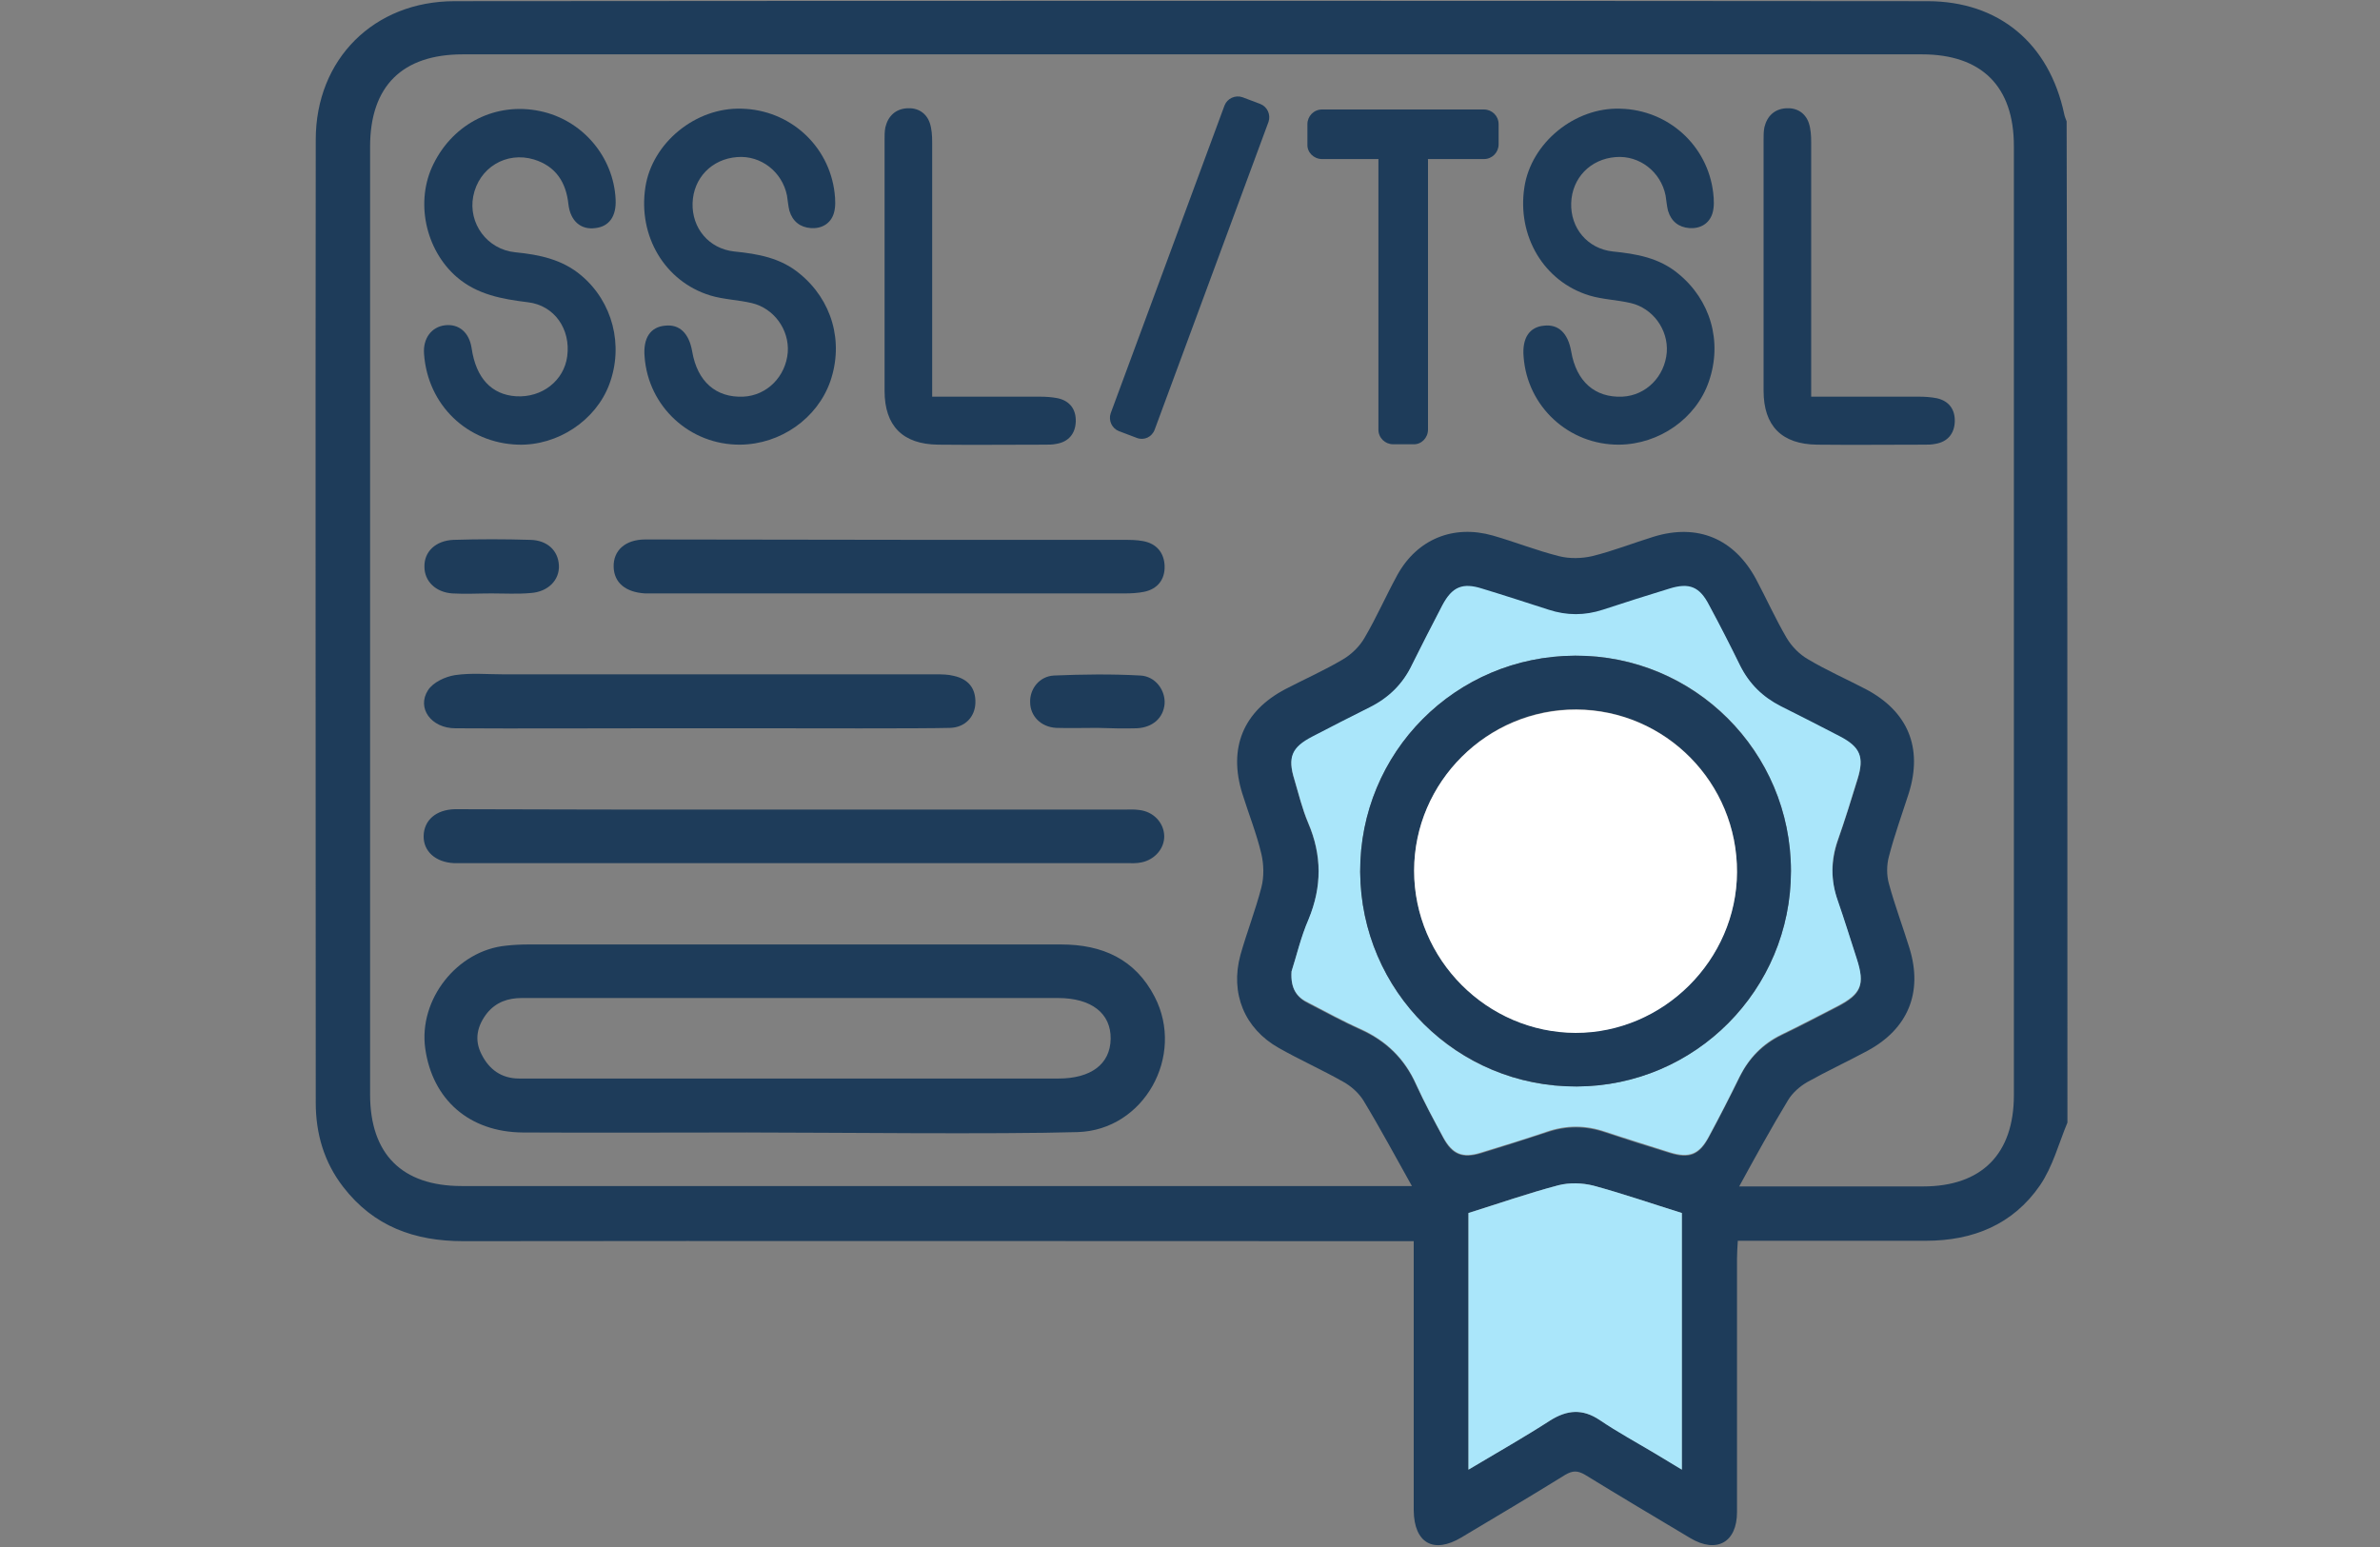
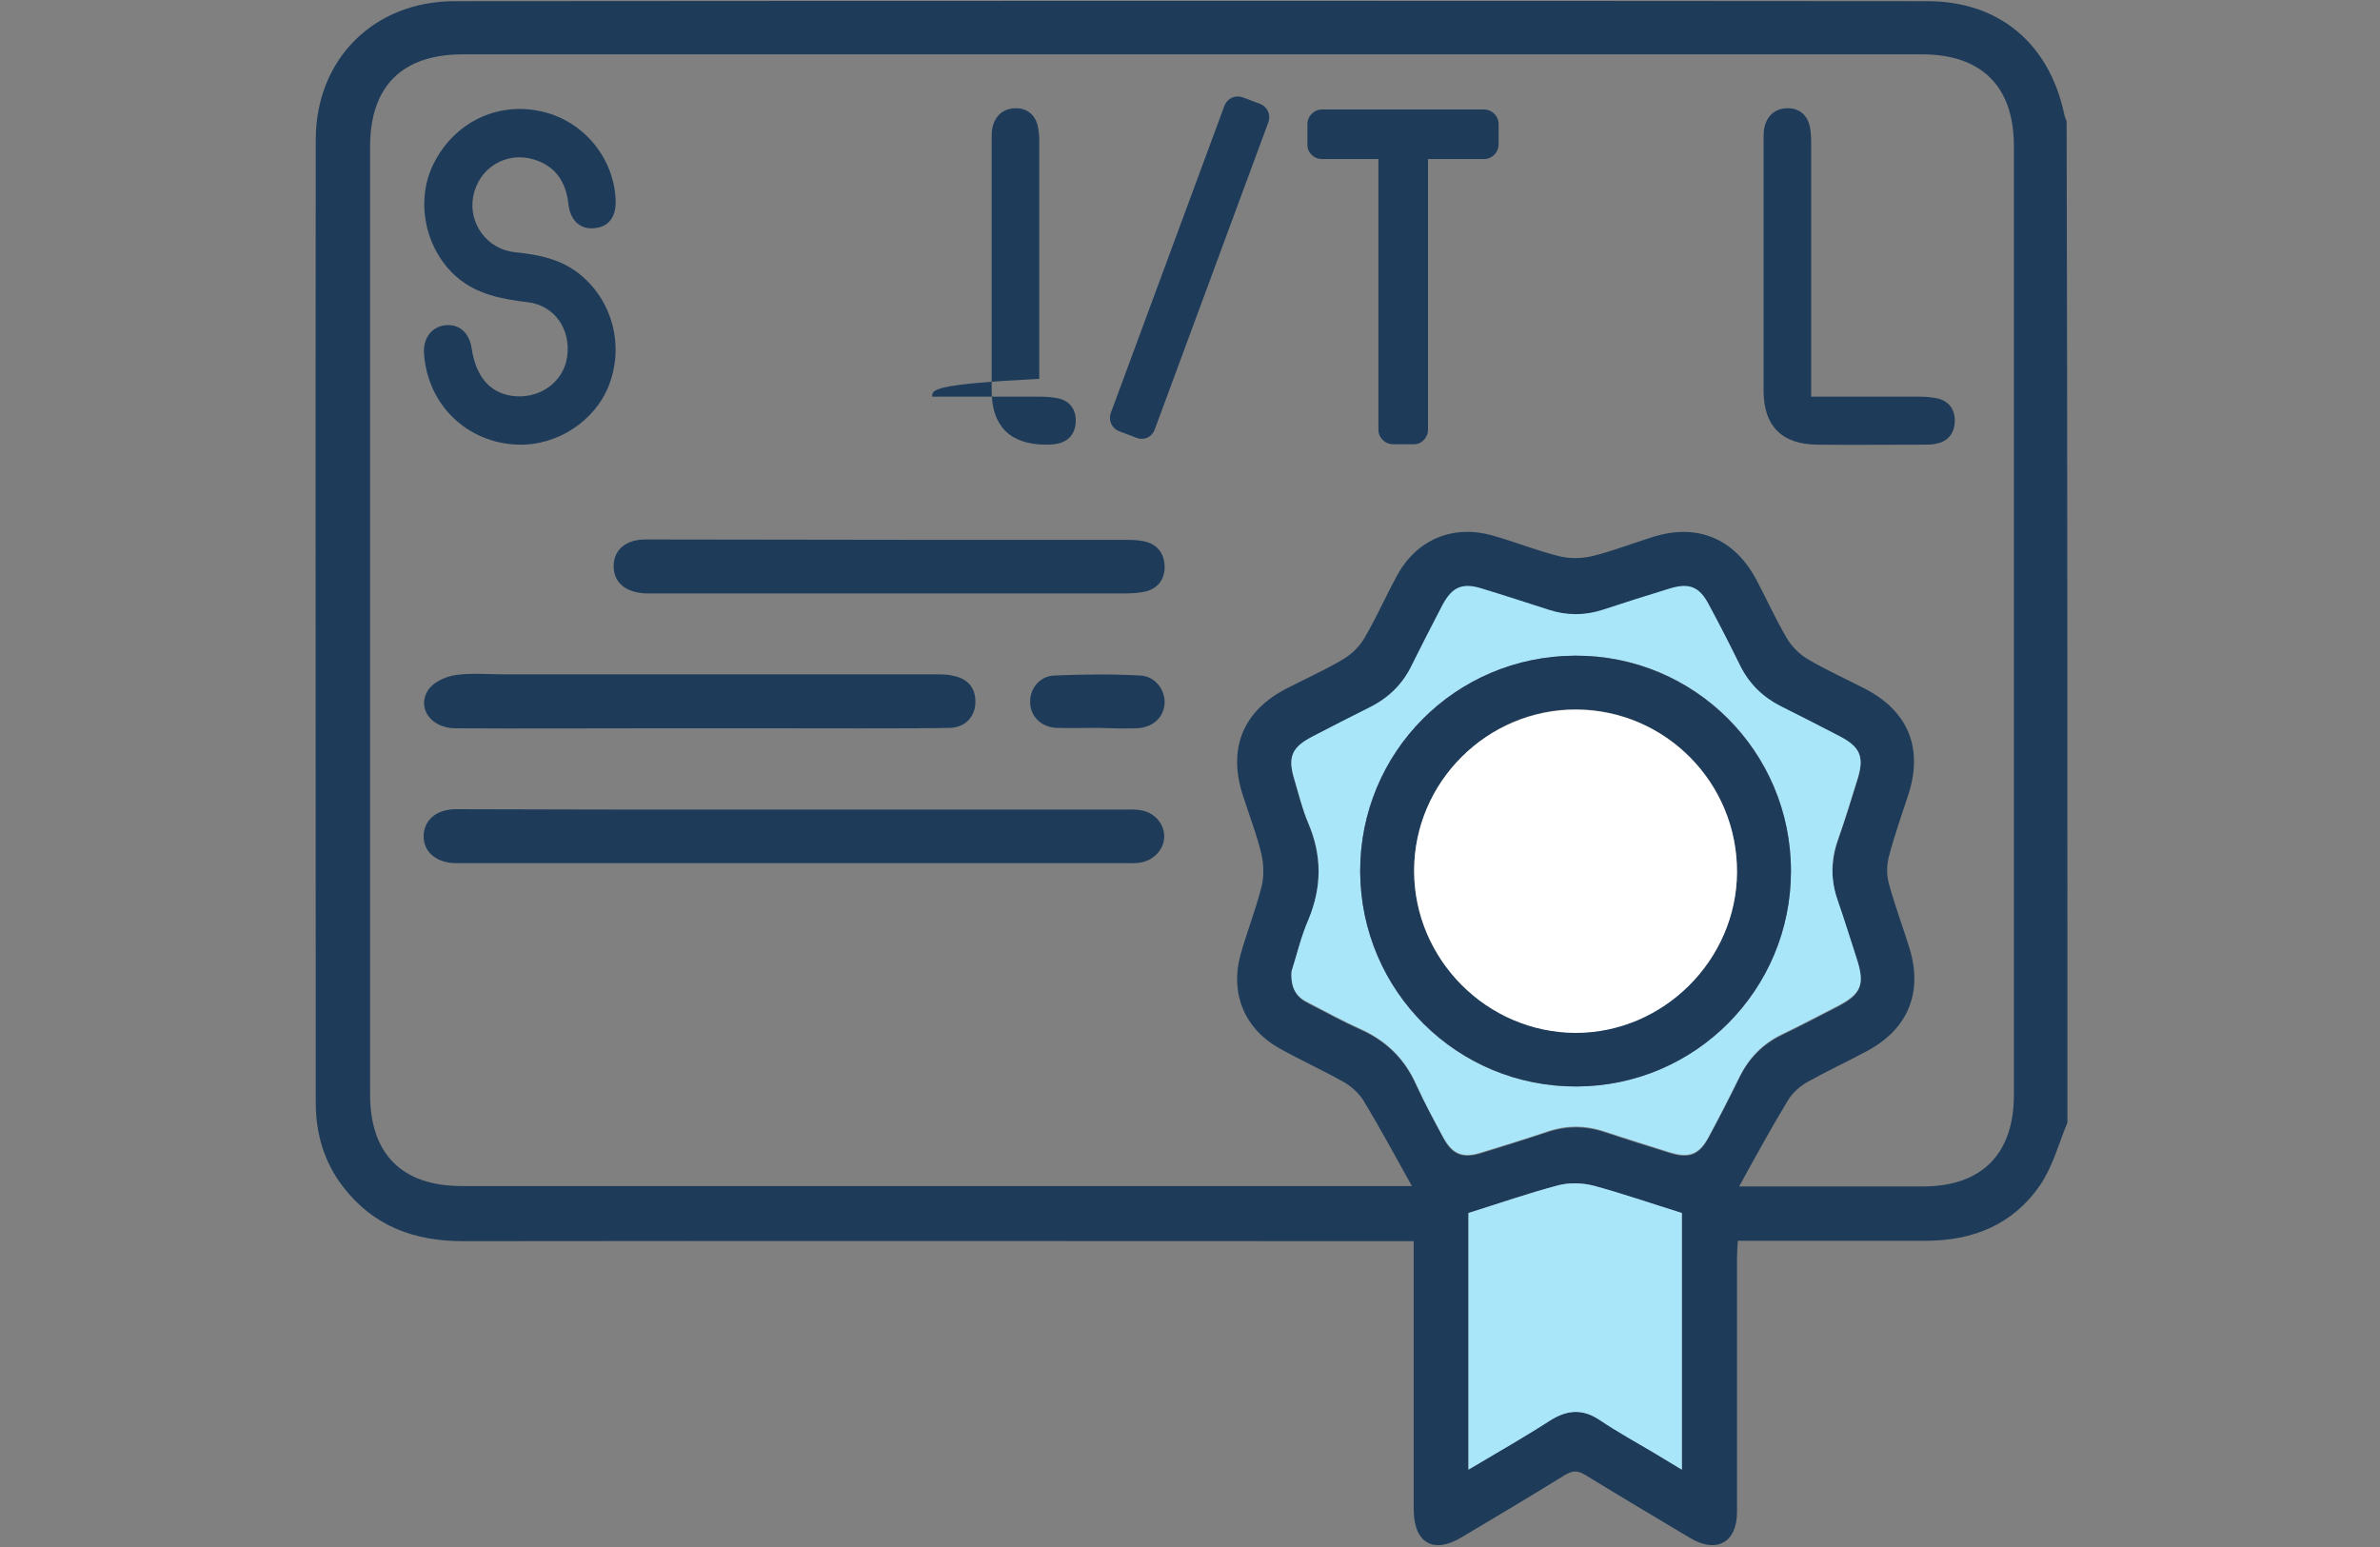
<svg xmlns="http://www.w3.org/2000/svg" version="1.1" id="Layer_1" x="0px" y="0px" viewBox="0 0 600 390" style="enable-background:new 0 0 600 390;" xml:space="preserve">
  <rect x="0" y="0" width="600" height="390" fill="#808080" stroke="none" />
  <style type="text/css">
	.st0{fill:#1E3C5A;}
	.st1{fill:#AAE6FA;}
	.st2{fill:#FFFFFF;}
</style>
  <g>
    <g>
      <g>
        <path class="st0" d="M521.2,283c-2.2,5.3-3.7,11.1-6.9,15.8c-6.8,9.9-16.9,14-28.8,14c-11.4,0-31.3,0-42.7,0c-1.4,0-2.9,0-4.7,0     c-0.1,1.8-0.2,3.2-0.2,4.6c0,11.5,0,52.2,0,63.8c0,7.6-5.1,10.5-11.7,6.6c-8.9-5.3-17.8-10.6-26.6-16c-1.9-1.1-3.1-1.1-5,0     c-8.7,5.4-17.5,10.6-26.2,15.8c-7,4.2-11.9,1.4-12-6.8c0-11.3,0-51.7,0-63c0-1.4,0-2.9,0-4.9c-2,0-3.7,0-5.3,0     c-69.7,0-164.6-0.1-234.3,0c-12.3,0-22.6-3.7-30.3-13.7c-4.8-6.2-6.9-13.4-6.9-21.2c0-80.9-0.1-161.9,0-242.8     c0-20.3,14.7-34.9,35-34.9c112.5-0.1,258.8-0.1,371.3,0c18,0,30.7,10.6,34.5,28.5c0.1,0.6,0.4,1.2,0.6,1.8     C521.2,114.7,521.2,198.8,521.2,283z M438,299.1c13.2,0,34.2,0,46.8,0c14.8,0,22.9-8.2,22.9-23c0-79.8,0-159.6,0-239.3     c0-15-8.1-23.1-23.2-23.1c-111.4,0-256.4,0-367.8,0c-15.3,0-23.4,8-23.4,23.3c0,79.6,0,159.3,0,238.9c0,15,8,23.1,23.1,23.1     c70.1,0,165.5,0,235.5,0c1.4,0,2.8,0,4.6,0c0-8.7,0,12.2,0,4c0-0.8,0-1.6,0-2.4c-0.1-0.5-0.2-1-0.5-1.5     c-4.1-7.3-8-14.6-12.3-21.7c-1.2-1.9-3.1-3.6-5.1-4.7c-5.3-3-10.9-5.5-16.2-8.5c-8.7-4.9-12.3-13.8-9.7-23.4     c1.6-5.7,3.8-11.3,5.3-17.1c0.7-2.7,0.6-5.8,0-8.4c-1.2-5.1-3.2-10.1-4.8-15.2c-3.6-11.5,0.2-20.8,10.9-26.4     c4.8-2.5,9.8-4.7,14.5-7.5c2.2-1.3,4.2-3.3,5.4-5.4c3-5.1,5.4-10.6,8.3-15.9c5-9,14.1-12.7,24-9.9c5.6,1.6,11.1,3.8,16.7,5.2     c2.7,0.7,5.8,0.6,8.4,0c5.3-1.3,10.3-3.3,15.5-4.9c11.1-3.4,20.3,0.5,25.8,10.7c2.6,4.9,4.9,10,7.7,14.8c1.3,2.2,3.3,4.2,5.4,5.4     c4.7,2.8,9.7,5,14.5,7.5c10.7,5.6,14.5,14.8,10.9,26.3c-1.7,5.3-3.6,10.5-5,15.9c-0.6,2.2-0.6,4.8,0,6.9     c1.5,5.5,3.5,10.8,5.2,16.3c3.4,11.1-0.4,20.3-10.6,25.8c-5,2.7-10.2,5.1-15.2,7.9c-1.9,1.1-3.7,2.7-4.8,4.5     c-4.3,7.1-8.3,14.4-12.3,21.7c-0.3,0.5-0.5,1.2-0.5,1.9C438,309.9,438,289.7,438,299.1z M325.6,244.9c-0.3,4.6,1.5,6.7,4.3,8.1     c4.4,2.3,8.7,4.6,13.1,6.6c6.5,2.9,11.1,7.4,14,13.9c2.1,4.6,4.5,9,6.9,13.5c2.2,4.1,4.8,5.1,9.3,3.8c5.6-1.7,11.1-3.5,16.7-5.3     c5-1.7,9.8-1.7,14.8,0c5.4,1.8,10.8,3.5,16.3,5.2c4.9,1.5,7.4,0.5,9.8-4c2.7-5,5.3-10.1,7.8-15.2c2.3-4.7,5.8-8.2,10.5-10.5     c4.8-2.3,9.5-4.8,14.2-7.2c5.9-3.1,6.9-5.4,4.8-11.9c-1.6-4.9-3.1-9.9-4.8-14.7c-1.8-5.1-1.7-10.1,0-15.2     c1.8-5.1,3.4-10.3,5-15.5c1.7-5.5,0.7-8-4.5-10.7c-4.9-2.6-9.9-5.1-14.9-7.6c-4.5-2.3-7.9-5.7-10.2-10.2     c-2.5-5.1-5.1-10.2-7.8-15.2c-2.5-4.7-5.1-5.8-10.1-4.2c-5.6,1.7-11.1,3.5-16.7,5.3c-4.6,1.5-9.1,1.5-13.7,0     c-5.5-1.8-11.1-3.6-16.7-5.3c-5.1-1.6-7.7-0.5-10.1,4.2c-2.6,4.9-5.2,9.9-7.6,14.9c-2.4,4.8-5.9,8.4-10.7,10.8     c-4.9,2.4-9.7,4.9-14.5,7.4c-5.1,2.7-6.2,5.2-4.5,10.7c1.1,3.7,2,7.4,3.5,11c3.5,8.1,3.4,16.1,0.1,24.3     C328,236.2,326.8,241.2,325.6,244.9z M370.2,370.5c7.3-4.4,14.1-8.2,20.6-12.4c4.3-2.7,8.1-3,12.5-0.1c4.5,3,9.3,5.6,13.9,8.4     c2.2,1.3,4.4,2.6,6.8,4.1c0-22.2,0-43.8,0-64.7c-7.7-2.4-15-4.9-22.3-6.9c-2.8-0.7-6.1-0.8-8.8-0.1c-7.6,2-15.1,4.6-22.7,7     C370.2,327,370.2,348.4,370.2,370.5z" />
        <path class="st1" d="M325.6,244.9c1.2-3.7,2.3-8.6,4.3-13.2c3.4-8.2,3.4-16.1-0.1-24.3c-1.5-3.5-2.4-7.3-3.5-11     c-1.7-5.5-0.7-8,4.5-10.7c4.8-2.5,9.7-5,14.5-7.4c4.8-2.4,8.4-5.9,10.7-10.8c2.5-5,5-9.9,7.6-14.9c2.5-4.7,5.1-5.8,10.1-4.2     c5.6,1.7,11.1,3.5,16.7,5.3c4.6,1.5,9.1,1.5,13.7,0c5.5-1.8,11.1-3.6,16.7-5.3c5.1-1.6,7.7-0.5,10.1,4.2c2.7,5,5.3,10.1,7.8,15.2     c2.3,4.6,5.7,7.9,10.2,10.2c5,2.5,9.9,5,14.9,7.6c5.2,2.7,6.2,5.2,4.5,10.7c-1.6,5.2-3.2,10.4-5,15.5c-1.8,5.1-1.8,10.1,0,15.2     c1.7,4.9,3.2,9.8,4.8,14.7c2.1,6.5,1.1,8.8-4.8,11.9c-4.7,2.4-9.4,4.9-14.2,7.2c-4.7,2.3-8.1,5.8-10.5,10.5     c-2.5,5.1-5.1,10.2-7.8,15.2c-2.4,4.5-4.9,5.5-9.8,4c-5.4-1.7-10.9-3.4-16.3-5.2c-5-1.7-9.8-1.7-14.8,0     c-5.5,1.9-11.1,3.6-16.7,5.3c-4.5,1.4-7,0.3-9.3-3.8c-2.4-4.4-4.8-8.9-6.9-13.5c-2.9-6.5-7.6-11-14-13.9c-4.5-2-8.8-4.4-13.1-6.6     C327.1,251.5,325.3,249.4,325.6,244.9z M397.1,165.3c-30.2,0.1-54.3,24.4-54.2,54.5c0.2,30.1,24.5,54.3,54.6,54.1     c29.9-0.1,54-24.4,54-54.3C451.5,189.4,427.1,165.1,397.1,165.3z" />
        <path class="st1" d="M370.2,370.5c0-22.1,0-43.6,0-64.7c7.7-2.4,15.1-5,22.7-7c2.8-0.7,6-0.6,8.8,0.1c7.4,2,14.6,4.5,22.3,6.9     c0,20.9,0,42.5,0,64.7c-2.4-1.4-4.6-2.8-6.8-4.1c-4.7-2.8-9.5-5.4-13.9-8.4c-4.3-2.9-8.2-2.6-12.5,0.1     C384.3,362.3,377.6,366.1,370.2,370.5z" />
        <g>
          <g>
-             <path class="st0" d="M188.3,285.5c-18.8,0-37.7,0.1-56.5,0c-13.5-0.1-22.8-8.3-24.6-21.2c-1.7-12.3,8-24.7,20.4-25.9       c1.8-0.2,3.7-0.3,5.6-0.3c36.9,0,97.4,0,134.3,0c10.4,0,18.7,3.7,23.6,13.2c7.7,14.9-2.7,33.6-19.4,34.1       c-19.9,0.6-63.4,0.1-83.3,0.1C188.3,285.4,188.3,285.5,188.3,285.5z M188.3,271.9C188.3,271.9,188.3,271.9,188.3,271.9       c18.3,0,60.2,0,78.5,0c8.2,0,13.1-3.6,13.2-10c0.1-6.4-4.8-10.3-13.3-10.3c-29.5,0-82.5,0-112,0c-7.7,0-15.4,0-23.1,0       c-3.5,0-6.5,1-8.8,3.8c-2.5,3.2-3.3,6.7-1.4,10.4c1.9,3.8,5,6.1,9.5,6.1C150.1,271.9,169.2,271.9,188.3,271.9z" />
-           </g>
+             </g>
        </g>
        <g>
          <path class="st0" d="M130.6,112.1c-12.8-0.4-22.8-10-23.7-22.9c-0.3-3.9,1.9-6.8,5.3-7.2c3.5-0.4,6.1,1.8,6.7,5.8      c1.1,7.5,5,11.7,11.2,12.1c6.5,0.4,12.1-3.9,12.9-10.1c0.9-6.8-3.2-12.8-9.9-13.6c-6.5-0.8-12.8-1.9-18-6.4      c-7.9-6.9-10.5-19.1-5.8-28.5c5.1-10.3,15.8-15.6,26.8-13.3c10.7,2.2,18.6,11.5,19.1,22.3c0.2,4.2-1.6,6.8-5.1,7.2      c-3.6,0.5-6.3-1.7-6.8-6c-0.6-5.6-3.2-9.6-8.7-11.3c-7-2.1-13.9,2.1-15.3,9.3c-1.3,6.8,3.5,13.4,10.6,14.1      c6.1,0.6,11.9,1.8,16.7,5.9c7.8,6.6,10.7,17.5,7,27.4C150.2,106,140.6,112.4,130.6,112.1z" />
        </g>
        <g>
-           <path class="st0" d="M186.6,112.1c-12.7,0.1-23.2-9.6-24.1-22.2c-0.4-4.7,1.5-7.5,5.2-7.8c3.6-0.4,6,1.9,6.8,6.5      c1.3,7.6,6,11.7,12.9,11.4c6-0.3,10.7-5.1,11.2-11.2c0.4-5.7-3.5-11.1-9.1-12.4c-3.4-0.8-7.1-0.9-10.4-1.9      c-11.5-3.5-18.3-15-16.4-27.3C164.4,36,175.4,27,187,27.4c12.1,0.3,22,9.3,23.4,21.2c0.2,1.7,0.3,3.6-0.2,5.2      c-0.8,2.6-3.1,3.9-5.8,3.7c-2.7-0.2-4.6-1.7-5.4-4.4c-0.3-1.2-0.4-2.6-0.6-3.8c-1.2-6-6.6-10.2-12.6-9.7      c-6.4,0.5-11,5.3-11.2,11.6c-0.2,6.3,4.1,11.5,10.5,12.2c6,0.6,11.7,1.6,16.5,5.6c8.1,6.6,11.2,17.1,7.7,27.2      C206,105.5,196.8,112,186.6,112.1z" />
-         </g>
+           </g>
        <g>
          <path class="st0" d="M188.8,204.1c23.6,0,70.8,0,94.4,0c1.3,0,2.7-0.1,4,0.1c3.6,0.4,6.2,3.2,6.3,6.5c0.1,3.1-2.3,6-5.7,6.7      c-1.3,0.3-2.6,0.2-4,0.2c-47.9,0-119.4,0-167.3,0c-0.7,0-1.3,0-2,0c-4.7-0.2-7.8-3-7.7-6.9c0.1-3.9,3.1-6.6,7.9-6.7      C139.5,204.1,164.2,204.1,188.8,204.1z" />
        </g>
        <g>
-           <path class="st0" d="M235,100c9.4,0,18.2,0,27.1,0c1.5,0,3.1,0.1,4.6,0.4c3.1,0.7,4.6,2.9,4.5,5.9c-0.1,3-1.8,5.1-4.9,5.6      c-0.9,0.2-1.9,0.2-2.8,0.2c-9,0-18,0.1-27,0c-8.9-0.1-13.5-4.7-13.5-13.6c0-21.1,0-42.1,0-63.2c0-1.1,0-2.2,0.2-3.2      c0.7-2.9,2.6-4.6,5.4-4.8c2.7-0.2,4.9,1.1,5.8,3.7c0.5,1.5,0.6,3.2,0.6,4.9c0,19.9,0,39.7,0,59.6C235,96.9,235,98.2,235,100z" />
+           <path class="st0" d="M235,100c9.4,0,18.2,0,27.1,0c1.5,0,3.1,0.1,4.6,0.4c3.1,0.7,4.6,2.9,4.5,5.9c-0.1,3-1.8,5.1-4.9,5.6      c-0.9,0.2-1.9,0.2-2.8,0.2c-8.9-0.1-13.5-4.7-13.5-13.6c0-21.1,0-42.1,0-63.2c0-1.1,0-2.2,0.2-3.2      c0.7-2.9,2.6-4.6,5.4-4.8c2.7-0.2,4.9,1.1,5.8,3.7c0.5,1.5,0.6,3.2,0.6,4.9c0,19.9,0,39.7,0,59.6C235,96.9,235,98.2,235,100z" />
        </g>
        <g>
-           <path class="st0" d="M408.2,112.1c-12.7,0.1-23.2-9.6-24.1-22.2c-0.4-4.7,1.5-7.5,5.2-7.8c3.6-0.4,6,1.9,6.8,6.5      c1.3,7.6,6,11.7,12.9,11.4c6-0.3,10.7-5.1,11.2-11.2c0.4-5.7-3.5-11.1-9.1-12.4c-3.4-0.8-7.1-0.9-10.4-1.9      c-11.5-3.5-18.3-15-16.4-27.3C386,36,397,27,408.5,27.4c12.1,0.3,22,9.3,23.4,21.2c0.2,1.7,0.3,3.6-0.2,5.2      c-0.8,2.6-3.1,3.9-5.8,3.7c-2.7-0.2-4.6-1.7-5.4-4.4c-0.3-1.2-0.4-2.6-0.6-3.8c-1.2-6-6.6-10.2-12.6-9.7      c-6.4,0.5-11,5.3-11.2,11.6c-0.2,6.3,4.1,11.5,10.5,12.2c6,0.6,11.7,1.6,16.5,5.6c8.1,6.6,11.2,17.1,7.7,27.2      C427.6,105.5,418.3,112,408.2,112.1z" />
-         </g>
+           </g>
        <g>
          <path class="st0" d="M456.6,100c9.4,0,18.2,0,27.1,0c1.5,0,3.1,0.1,4.6,0.4c3.1,0.7,4.6,2.9,4.5,5.9c-0.1,3-1.8,5.1-4.9,5.6      c-0.9,0.2-1.9,0.2-2.8,0.2c-9,0-18,0.1-27,0c-8.9-0.1-13.5-4.7-13.5-13.6c0-21.1,0-42.1,0-63.2c0-1.1,0-2.2,0.2-3.2      c0.7-2.9,2.6-4.6,5.4-4.8c2.7-0.2,4.9,1.1,5.8,3.7c0.5,1.5,0.6,3.2,0.6,4.9c0,19.9,0,39.7,0,59.6      C456.6,96.9,456.6,98.2,456.6,100z" />
        </g>
        <g>
          <path class="st0" d="M164.5,183.6c-16.6,0-33.2,0.1-49.7,0c-6.1,0-9.8-5.1-6.9-9.6c1.3-2,4.3-3.4,6.8-3.8      c4-0.6,8.2-0.2,12.3-0.2c28.4,0,80.4,0,108.8,0c1.6,0,3.2,0,4.7,0.4c3.6,0.8,5.5,3.1,5.4,6.8c-0.1,3.5-2.6,6.2-6.4,6.3      c-7.3,0.2-38.2,0.1-45.5,0.1C184.2,183.6,174.4,183.6,164.5,183.6z" />
        </g>
        <g>
          <path class="st0" d="M235.5,136.1c15.9,0,31.8,0,47.8,0c1.6,0,3.2,0,4.8,0.3c3.5,0.6,5.4,3,5.5,6.3c0.1,3.3-1.7,5.8-5.2,6.5      c-1.5,0.3-3.2,0.4-4.7,0.4c-31.8,0-87.3,0-119.1,0c-0.7,0-1.3,0-2,0c-4.9-0.3-7.8-2.7-7.9-6.7c-0.1-4.1,2.9-6.9,8-6.9      C179,136,219.1,136.1,235.5,136.1z" />
        </g>
        <g>
-           <path class="st0" d="M123.9,149.6c-3.3,0-6.6,0.2-9.9,0c-4.2-0.3-7-3.1-7-6.7c-0.1-3.8,2.8-6.6,7.3-6.8c6.5-0.2,12.9-0.2,19.4,0      c4.3,0.1,7,2.7,7.2,6.4c0.2,3.7-2.7,6.7-7.1,7C130.5,149.8,127.2,149.6,123.9,149.6z" />
-         </g>
+           </g>
        <g>
          <path class="st0" d="M276.6,183.5c-3.4,0-6.9,0.1-10.3,0c-3.9-0.2-6.6-3-6.6-6.5c-0.1-3.3,2.3-6.5,6-6.7      c7.2-0.3,14.5-0.4,21.8,0c3.8,0.2,6.3,3.7,6.1,7.1c-0.3,3.6-3,6-7,6.2C283.3,183.7,279.9,183.6,276.6,183.5      C276.6,183.5,276.6,183.5,276.6,183.5z" />
        </g>
        <path class="st0" d="M397.1,165.3c30-0.1,54.4,24.2,54.4,54.3c0,29.9-24.1,54.2-54,54.3c-30.1,0.1-54.4-24-54.6-54.1     C342.8,189.7,366.9,165.4,397.1,165.3z M356.5,219.5c0,22.4,18.3,40.8,40.7,40.8c22.1,0,40.6-18.4,40.7-40.5     c0.1-22.5-18-40.8-40.5-41C375,178.7,356.6,197.1,356.5,219.5z" />
        <path class="st2" d="M356.5,219.5c0-22.4,18.5-40.7,40.9-40.6c22.5,0.1,40.6,18.5,40.5,41c-0.1,22.1-18.5,40.5-40.7,40.5     C374.9,260.3,356.5,241.9,356.5,219.5z" />
        <path class="st0" d="M333.3,40.1h40.8c2.1,0,3.7-1.7,3.7-3.7v-5.1c0-2.1-1.7-3.7-3.7-3.7h-40.8c-2.1,0-3.7,1.7-3.7,3.7v5.1     C329.5,38.4,331.2,40.1,333.3,40.1z" />
        <path class="st0" d="M360,108.3V40.4c0-2.1-1.7-3.7-3.7-3.7h-5.1c-2.1,0-3.7,1.7-3.7,3.7v67.9c0,2.1,1.7,3.7,3.7,3.7h5.1     C358.3,112.1,360,110.4,360,108.3z" />
      </g>
    </g>
    <path class="st0" d="M286.6,110.4l-4.5-1.7c-1.8-0.7-2.7-2.7-2.1-4.5l28.7-77.6c0.7-1.8,2.7-2.7,4.5-2.1l4.5,1.7   c1.8,0.7,2.7,2.7,2.1,4.5l-28.7,77.6C290.4,110.2,288.4,111.1,286.6,110.4z" />
  </g>
</svg>